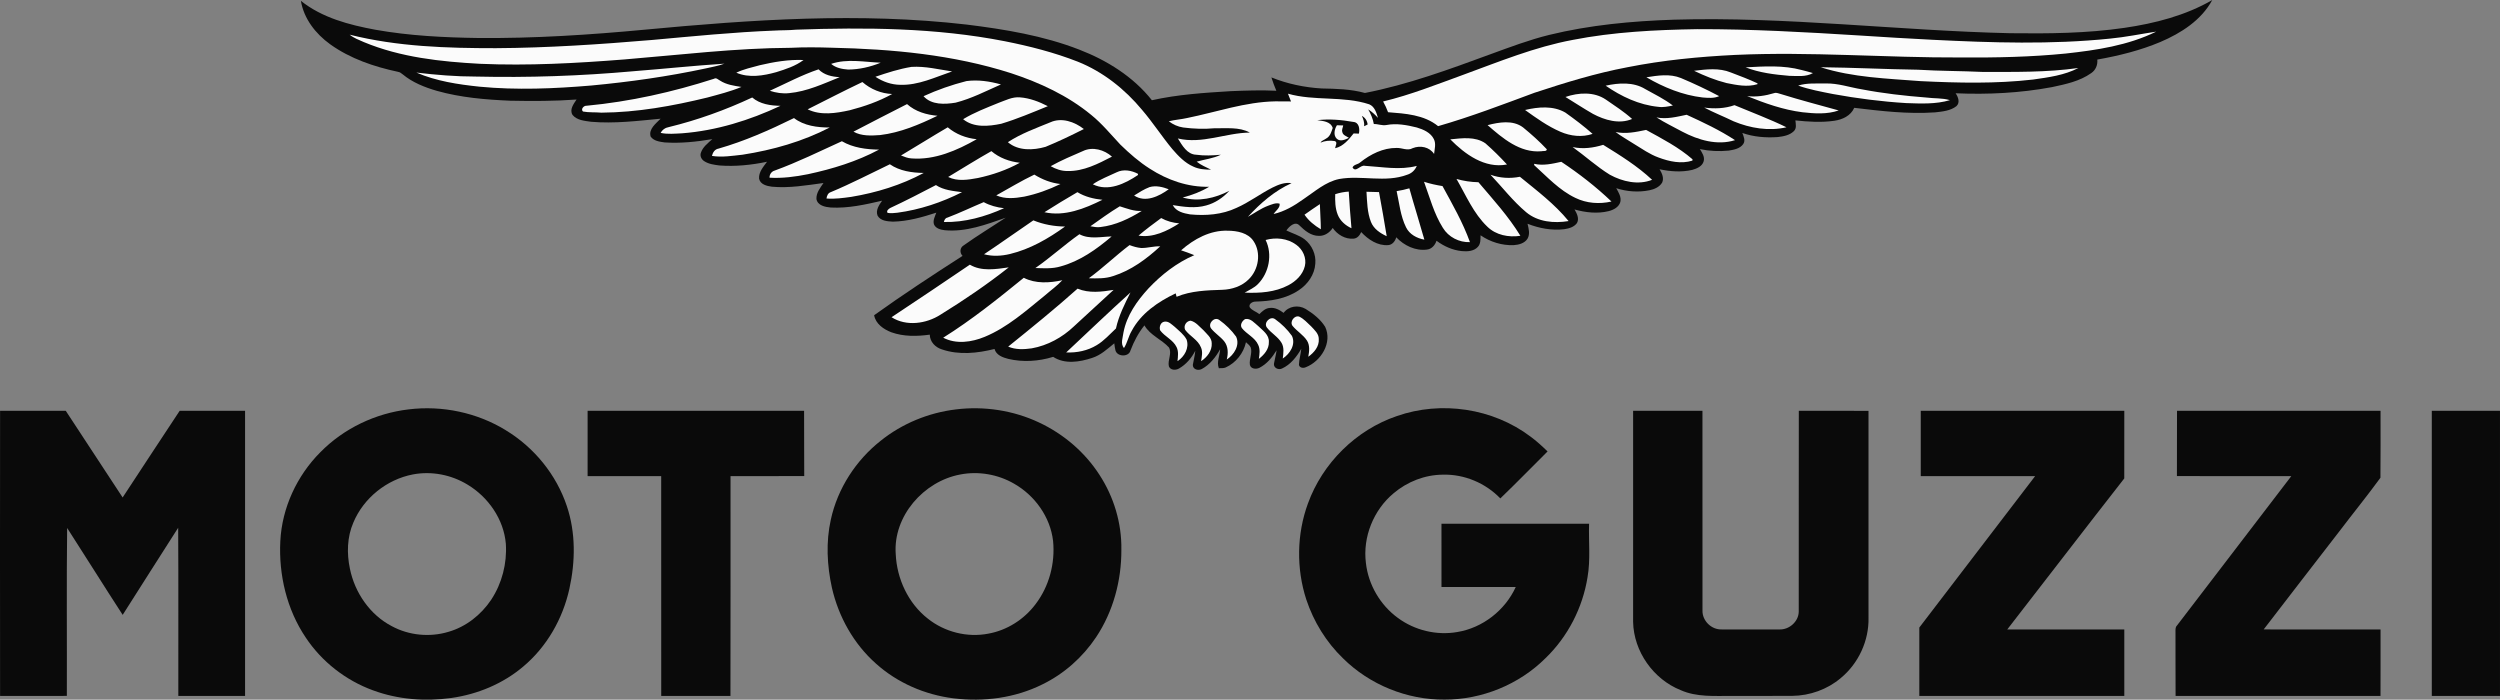
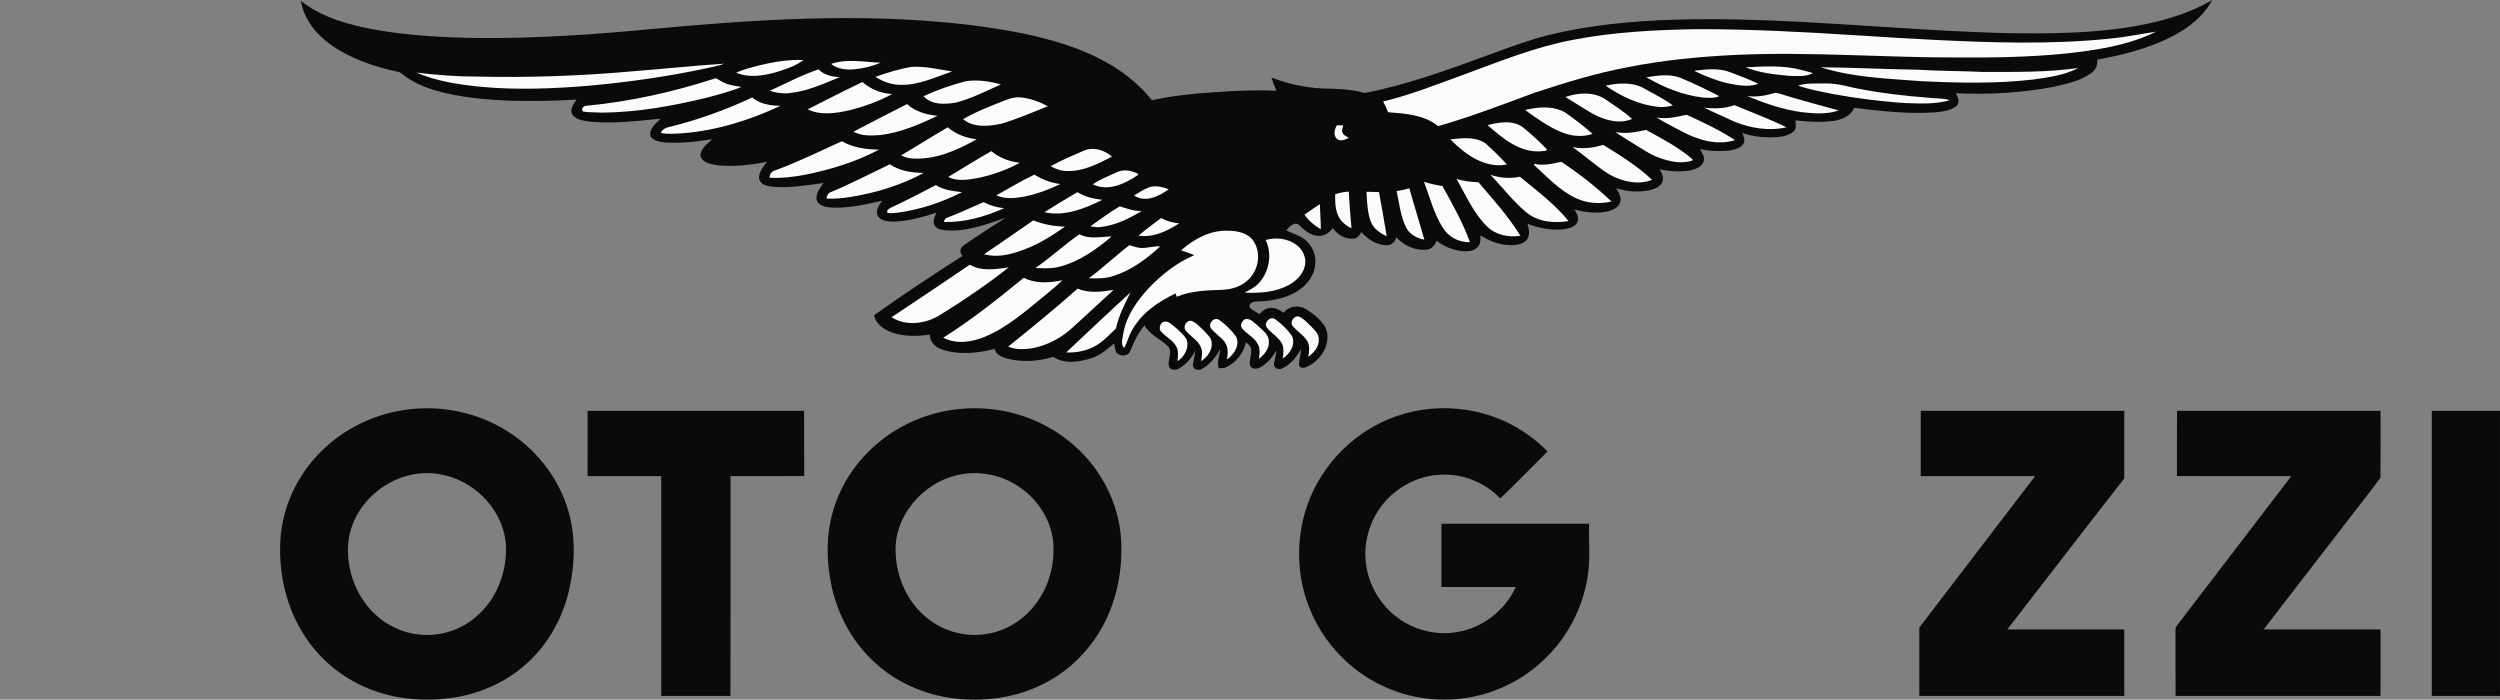
<svg xmlns="http://www.w3.org/2000/svg" id="Calque_1" data-name="Calque 1" viewBox="0 0 2465.51 690.01">
  <rect x="0" y="0" width="2465.51" height="690.01" fill="#808080" stroke="none" />
  <defs>
    <style>
      .cls-1 {
        fill: #fbfbfb;
      }

      .cls-1, .cls-2 {
        stroke-width: 0px;
      }

      .cls-2 {
        fill: #0a0a0a;
      }
    </style>
  </defs>
  <path class="cls-2" d="M2181.74,0c-10.71,19.93-30.81,32.69-51.07,41.36-19.93,8.41-41.07,13.61-62.31,17.4.56,5.21-1.62,10.48-6.05,13.38-11.3,8.04-25.26,10.91-38.57,13.77-31.31,5.84-63.33,7.47-95.09,6.08,2.49,3.64,4.64,9.2.75,12.73-5.91,4.61-13.75,5.28-20.93,6.09-26.68,1.87-53.37-1.3-79.83-4.47-3.36,7.84-11.7,11.63-19.69,12.77-12.7,1.85-25.63.97-38.33-.37.33,3.54,1.44,7.86-1.55,10.63-4.2,4.1-10.35,5.17-15.93,5.81-11.73.81-23.72-.11-34.85-4.06,1.28,3.36,3.26,7.55.9,10.92-3.16,4.6-9.24,5.65-14.36,6.49-9.48.93-19.12.5-28.43-1.51,2.18,3.57,5.03,7.59,3.76,12.03-1.37,4.97-6.65,7.19-11.16,8.46-10.61,2.53-21.75,1.64-32.33-.58,2.31,3.87,4.67,8.73,2.49,13.21-2.66,4.41-7.74,6.55-12.59,7.52-10.81,2.18-22.17,1.32-32.63-2.06,2.26,4.16,5.21,8.61,4.03,13.61-1.45,5.07-6.68,7.77-11.43,9-11.12,2.76-22.85,1.42-33.74-1.64,2.28,3.93,4.9,8.94,2.41,13.4-2.86,3.97-7.89,5.41-12.49,6.08-12.3,1.49-24.83-.88-36.28-5.38,1.14,4.76,2.65,10.09.04,14.66-2.83,4.61-8.6,6.11-13.65,6.44-11.57.47-23.22-3.19-32.73-9.72-.03,3.94.23,8.4-2.68,11.5-3.99,4.3-10.39,4.63-15.83,4.1-9.1-.93-17.64-4.78-24.91-10.21-1.37,4.24-4.61,8.1-9.25,8.68-11.38,1.59-22.76-3.94-30.45-12.1-1.01,3.73-3.76,7.39-7.89,7.72-10.39.84-19.9-5.54-26.67-12.87-1.41,3.17-3.87,6.31-7.63,6.51-8.13.68-15.95-4-20.46-10.56-3,4.57-7.99,8.02-13.62,7.8-7.79.07-14.01-5.21-19.25-10.34-4.38-4.51-10.22,1.24-12.83,5.01,5.99,2.93,12.61,4.68,18.01,8.77,7.16,5.62,11.38,14.89,10.51,24.02-.67,10.76-7.47,20.32-16.3,26.14-12.56,8.56-28.13,10.88-43.01,11.23-2.71.1-6.44,2.19-5.47,5.4,2.19,3.42,6.56,4.44,9.62,6.95,2.82-2.82,6.02-5.85,10.26-6.09,5.07-.67,9.72,1.95,13.64,4.87,4.97-6.78,14.65-8.1,21.73-3.89,7.39,4.53,14.55,10.15,19.22,17.58,7.47,15.6-4.16,34.15-19.13,39.93-2.42,1.12-6.15.64-6.69-2.39.14-5.35,1.82-10.55,2.32-15.87-4.54,7.9-10.52,15.66-19.01,19.5-3.45,1.78-8.66-.64-7.92-4.94.74-4.36,2.05-8.6,2.55-13.01-4.23,6.98-9.62,13.54-17,17.3-3.2,1.55-8.37,1.12-9.31-2.95-.84-5.69,2.51-11.29.91-16.94-.9-2.32-3.09-3.72-4.78-5.38-2.36,10.78-9.89,20.3-19.96,24.86-2.15.95-4.54.63-6.78.74-2.43-6.09,1-12.47,1.28-18.71-4.33,7.82-10.15,15.19-18.1,19.52-3.45,1.85-8.81.56-8.87-4,.78-4.67,2.06-9.27,2.45-13.99-3.66,7.13-9.05,13.48-16.07,17.51-3.23,1.88-8.41,1.78-9.99-2.15-1.4-6.18,3.3-12.71.09-18.61-7.29-8-18.69-12.07-24.17-21.78-5.97,7.37-10.41,15.86-13.77,24.72-1.65,6.68-12.96,6.41-14.81.04-.6-2.32-.85-4.71-1.18-7.06-6.82,5.52-13.4,11.8-22,14.44-12.19,4.01-26.89,6.41-38.27-1.1-14.25,4.43-29.71,5.45-44.26,2.01-5.5-1.4-11.92-3.7-13.58-9.79-16.8,4.24-35.05,6.16-51.75.47-6.53-1.96-12-7.46-12.1-14.59-12.59,1.75-25.8,2.01-37.88-2.33-7.57-2.89-15.48-8.29-17-16.81,28.45-20.42,57.76-39.59,87.2-58.53-3.03-3.12-2.69-8.14,1.15-10.39,13.45-9.61,27.63-18.17,41.43-27.28-19.29,6.78-39.27,14.31-60.11,12.36-4.06-.51-8.93-1.64-10.66-5.81-1.25-3.97,1.01-7.89,2.32-11.52-13.85,4.5-28.12,8.58-42.78,8.87-5.35-.3-12.09-.63-15.11-5.82-2.22-5.37,1.47-10.62,4.43-14.85-16.59,3.84-33.5,7.67-50.64,6.75-5.45-.47-13.01-1.94-14.12-8.39-.33-6.04,3.72-11.09,6.95-15.8-16.86,2.26-33.88,5.25-50.94,3.64-4.95-.67-11.45-2.19-12.59-7.96-.47-6.48,4.26-11.73,7.84-16.64-15.38,3.22-31.15,4.85-46.84,3.67-5.17-.68-10.61-1.32-15.06-4.23-2.72-1.68-4.46-5.11-3.35-8.26,1.88-5.77,6.98-9.55,11.28-13.5-15.5,2.61-31.26,4.31-47,3.26-4.9-.71-10.73-1.38-13.8-5.78-2.25-7.45,5.28-12.91,9.82-17.63-22.76,2.18-45.7,5.01-68.58,3.03-6.35-.93-13.87-1.4-18.24-6.72-3.32-5.27,1.05-10.85,3.93-15.21-21.78,1.59-43.62,1.61-65.45,1.15-24.32-1.03-48.8-3.08-72.32-9.72-12-3.49-23.97-8.2-33.68-16.27-1.41-1.18-2.9-2.29-4.78-2.52-23.55-5.05-47.02-12.97-66.76-27.15-14.27-10.25-25.93-25.14-28.87-42.82,20.93,16.73,47.55,23.68,73.42,28.49,33.58,5.99,67.77,7.66,101.82,8.16,54.71.46,109.38-3.09,163.84-8.21,105.42-9.94,211.97-17.27,317.53-5.04,37.64,4.68,75.5,10.89,111.02,24.7,27.38,10.58,53.25,26.69,71.64,49.91,25.48-5.67,51.64-7.35,77.63-8.94,15.02-.61,30.05-1.15,45.09-.41-1.87-4.29-3.43-8.68-4.85-13.14,15.76,6.36,32.62,9.88,49.56,10.89,14.31.28,28.77.61,42.65,4.44,42.47-8.27,83.24-23.29,123.75-38.18,19.09-6.95,38.14-14.18,57.9-19.06,40.26-9.84,81.73-13.68,123.06-15.03,110.78-3.27,221.04,10.82,331.68,13.34,37.63.47,75.43.16,112.74-5.3,30.03-4.41,60.08-12.1,86.53-27.42h0Z" />
-   <path class="cls-1" d="M784.7,29.27c68.82-2.41,138.33-1.91,206.16,11.38,24.52,4.87,48.88,11.08,72.17,20.22,24.83,9.95,46.31,27.04,63.3,47.51,10.61,12.37,19.43,26.12,29.83,38.65,5.89,6.79,12.31,13.61,20.71,17.27,5.42,2.59,11.53,3.02,17.45,3.02-4.83-2.43-9.91-4.46-14.14-7.89,7.93-2.32,16.34-3.12,23.85-6.85-8.07.78-16.24,1.15-24.29.01-9.07-.3-13.88-9.27-18.14-16.04,23.92,5.79,47.17-5.55,71-5.81-10.56-5.78-23.08-3.96-34.61-4.27-10.38.94-20.84.6-31.15-.75-5.18-.75-10.04-2.95-14.15-6.12,5.99-1.52,12.22-1.87,18.27-3.26,28.87-5.84,57.13-15.89,86.87-16.39,5.13-.01,10.24,0,15.36.09-1.05-2.53-2.06-5.08-3-7.65,26.15,7.5,54.2,1.96,80.15,10.48,5.38,2.22,7.09,8.3,8.63,13.37-2.89-3.15-5.98-6.14-9.64-8.36,2.53,4.51,4.67,9.28,5.54,14.42,4.17-.09,8.23,1.81,12.4,1,9.97-1.94,20.23,0,29.95,2.41,6.56,1.96,13.67,5.01,16.88,11.5,2.29,4.6.7,9.79.2,14.61-4.63-6.96-13.6-8.67-21.07-5.72-5.07,2.96-10.48-.38-15.83-.2-13.33-.13-25.83,6.16-36.03,14.31-2.26,2.08-6.12,1.84-7.49,4.93,3.13,5.54,7.74-2.88,12.2-1.61,17.01,1.01,34.3,4.48,51.15.09-1.69,4.2-5.15,7.42-9.48,8.71-21.55,8.13-44.86.24-67.01,4.2-13.65,2.83-24.23,12.53-35.51,20.05-8.87,6.34-18.45,12.02-29.19,14.49,1.98-3.27,6.59-6.02,5.92-10.22-3.96-1.1-7.83.83-11.47,2.09-7.12,2.68-13.25,7.2-19.83,10.89,12.24-13.38,26.35-25.7,43.05-33.16-6.52-1.15-12.91,1.41-18.65,4.24-12.2,6.15-23.12,14.62-35.68,20.12-14.21,6.69-30.31,7.89-45.76,6.39-6.42-1.08-13.81-2.82-17.06-9.15,10.88,1.75,22.22,3.42,33.03.33,8.84-2.38,16.67-7.73,22.79-14.45-13.94,7.25-30.61,11.22-46,6.59,9.14-2.28,18.02-5.68,26.11-10.56-20.79.57-41.22-6.61-58.53-17.8-10.61-6.71-20.06-15.03-29.04-23.75-9.38-9.99-18.1-20.7-28.8-29.34-23.11-19.05-50.7-31.79-78.97-41.1-57.03-18.29-117.27-23.82-176.87-25.14-13.41-.43-26.89-.61-40.29.09-54.93.28-109.5,6.98-164.15,11.47-47.35,3.73-94.9,6.38-142.4,4.31-38.87-2.09-78.45-6.35-114.68-21.43-4.78-2.12-9.82-3.93-13.92-7.29,47.02,11.83,95.87,13.33,144.12,13.31,51.34-.3,102.61-3.76,153.76-8.07,40.32-3.62,80.61-7.73,121.08-9.28,6.95-.43,13.92-.19,20.87-.87h0ZM1550.91,39.37c40.4-7.9,81.65-9.92,122.71-10.61,53.39-.13,106.71,2.9,159.98,6.22,24.19,1.55,48.39,3.08,72.61,4.27,58.16,2.9,116.66,4.8,174.69-1.17,15.3-1.44,30.38-4.6,45.56-6.88-27.78,13.64-58.86,18.29-89.31,21.6-34.21,3.42-68.61,4.11-102.95,3.89-74.37.31-148.69-5.94-223.05-2.53-35.56,1.74-71.11,5.18-106.08,12.13-31.18,5.88-61.57,15.23-91.67,25.16-31.46,11.65-62.86,23.68-95.13,32.96-13.8-11.28-32.36-12.41-49.36-13.75-1.35-3.66-2.98-7.2-4.87-10.59,26.96-6.48,52.82-16.79,78.84-26.25,35.48-12.98,70.73-27.48,108.03-34.44h0Z" />
+   <path class="cls-1" d="M784.7,29.27h0ZM1550.91,39.37c40.4-7.9,81.65-9.92,122.71-10.61,53.39-.13,106.71,2.9,159.98,6.22,24.19,1.55,48.39,3.08,72.61,4.27,58.16,2.9,116.66,4.8,174.69-1.17,15.3-1.44,30.38-4.6,45.56-6.88-27.78,13.64-58.86,18.29-89.31,21.6-34.21,3.42-68.61,4.11-102.95,3.89-74.37.31-148.69-5.94-223.05-2.53-35.56,1.74-71.11,5.18-106.08,12.13-31.18,5.88-61.57,15.23-91.67,25.16-31.46,11.65-62.86,23.68-95.13,32.96-13.8-11.28-32.36-12.41-49.36-13.75-1.35-3.66-2.98-7.2-4.87-10.59,26.96-6.48,52.82-16.79,78.84-26.25,35.48-12.98,70.73-27.48,108.03-34.44h0Z" />
  <path class="cls-1" d="M749,64.39c14.21-3.33,28.8-5.84,43.44-5.21-7.9,5.98-17.48,9.03-26.81,11.96-12.76,3.56-26.89,5.97-39.49.56,7.23-3.49,15.15-5.21,22.86-7.3ZM819.67,63c15.83-5.38,32.63-1.79,48.89-1.18-10.12,4.16-21.08,6.69-32.05,6.78-5.95-.43-12.2-1.57-16.84-5.6ZM624.15,70.29c30.1-2.35,60.12-5.54,90.25-7.5-6.01,2.26-12.39,3.27-18.61,4.73-37.14,7.93-74.81,13.28-112.61,16.81-36.66,3.1-73.6,4.68-110.29,1.15-21.17-2.22-42.64-5.45-62.3-13.92,19.43,2.32,38.98,3.94,58.57,3.94,51.71,1.21,103.47-.61,155-5.21h0ZM863.35,75.71c11.66-3.96,23.43-7.79,35.62-9.75,13.48-.84,26.77,2.53,40.02,4.5-16.7,5.61-33.26,13.84-51.31,13.17-8.7-.09-17.14-3.12-24.33-7.92ZM1721.51,66.42c18.41-1,37.29-2.25,55.3,2.63,3.72.93,7.42,1.89,11.12,3.02-7.06,4.03-15.58,2.78-23.33,2.72-14.56-1.25-29.41-2.98-43.08-8.37ZM1795.54,66.3c31.98.36,63.98,1.98,95.97,2.46,21.28,1.32,42.63,1.18,63.92,2.18,31.45-.03,63.06.53,94.29-3.89-13.75,7.19-29.48,9.23-44.65,11.39-36.83,4.24-74.02,3.37-110.98,1.57-33.02-2.59-66.79-3.54-98.56-13.71h0ZM759.21,89.52c15.93-7.25,31.44-15.56,48.06-21.14,5.41,5.62,13.35,7.35,20.87,7.72-16.14,6.52-32.3,14.12-49.86,15.75-6.45.71-12.94-.3-19.08-2.32h0ZM1670.67,69.82c12-1.48,24.77-3.08,36.29,1.65,8.83,3.4,17.75,6.68,26.31,10.75l-.1.83c-9.97,3.06-20.5.85-30.45-1.14-11.09-2.82-21.75-7.12-32.05-12.09ZM1623.66,76.22c11.22-1.77,23.22-3.7,34.1.75,12.81,5.4,25.4,11.33,37.7,17.85-5.13,2.33-10.93,1.72-16.36,1.31-19.69-2.29-38.43-10.01-55.44-19.92ZM578.61,104.27c42.72-4.04,84.79-13.47,125.61-26.61,2.21-1.38,3.99.91,5.82,1.78,6.29,4.13,13.92,5.17,21.2,6.29-10.85,4.5-22.28,7.37-33.6,10.44-34.25,8.37-69.25,14.69-104.6,14.93-6.02-.56-12.14,0-18.11-1.12-2.51-2.35.87-6.01,3.67-5.71h0ZM910.79,94.86c13.6-6.24,27.79-11.19,42.28-14.89,11.42-1.55,23.05.21,34.08,3.3-14.68,6.48-29.1,13.99-44.72,17.97-10.65,1.71-23.76,2.45-31.65-6.38h0ZM796.51,107.82c17.97-9,35.82-18.28,53.99-26.91,8.17,7.09,18.54,11.38,29.38,11.8-13.11,7.28-27.42,12.27-41.9,16.02-13.53,2.96-28.52,5.42-41.47-.91ZM1583.52,84.51c12.81-2.85,27.39-3.83,39.02,3.33,9.23,5.14,18.84,9.81,27.26,16.23-4.76.94-9.61,2.02-14.45,1.28-18.85-1.85-36.43-10.18-51.84-20.84ZM1773.34,84.42c8.68-2.82,17.97-1.92,26.98-2.11,12.14-.34,23.72,3.8,35.58,5.74,21.1,4.07,42.48,6.46,63.9,8.14,7.7,1.04,15.66.34,23.21,2.58-13.97,4.14-28.69,3.39-43.05,2.9-24.26-1.48-48.41-4.56-72.31-8.94-11.55-2.28-23.18-4.41-34.3-8.31ZM1749.77,91.81c2.24-.8,4.44.51,6.65.98,18.84,5.87,37.91,10.85,56.92,16.13-11.49,4.01-23.99,3.1-35.86,1.77-18.85-2.39-36.92-8.83-54.44-15.89,9.01,1.05,18.1-.36,26.74-2.99h0ZM1543.86,95.63c12.8-4.41,28.22-5.37,39.86,2.58,8.83,6.09,17.9,11.93,25.88,19.12-12.71,5.4-26.96,1.15-38.57-5-9.24-5.28-18.11-11.16-27.18-16.7h0ZM659.72,125.3c28.27-6.92,55.77-16.83,82.13-29.16,7.57,6.55,18.19,8.12,27.89,8.2-30.5,14.31-63.24,24.49-96.92,27.11-7.09.33-14.28,1.12-21.27-.38,1.67-3.17,4.67-5.2,8.17-5.77h0ZM984.56,101.54c6.89-2.46,13.75-6.21,21.33-5.52,9.68.7,18.91,4.3,27.48,8.7-15.16,6.18-30.28,12.64-45.97,17.34-12.36,2.56-27.11,4.09-37.56-4.51,10.93-6.59,22.92-11.2,34.72-16h0ZM841.68,129.87c17.63-9.05,35.12-18.35,52.85-27.21,8.26,7.4,19.18,10.59,30.03,11.5-17.95,8.7-36.67,16.69-56.65,19.05-8.8.63-18.27,1.12-26.22-3.35h0ZM1680.7,106.09c9.98,1.34,20.3,1.01,29.88-2.38,17.13,7.15,34.55,13.67,51.25,21.81-17.37,4.04-35.81.91-52.08-5.85-9.61-4.7-19.6-8.58-29.06-13.58ZM1504.01,108.47c13.01-3.06,27.73-4.44,39.76,2.56,9.24,6.58,18.34,13.45,26.84,21-10.32,3.57-21.77,2.22-31.65-2.06-12.63-5.45-23.85-13.53-34.95-21.5h0ZM1633.64,115.77c9.95,2.11,20.05-.61,29.73-2.59,16.32,7.47,32.69,15.16,47.72,25.03-17.5,5.55-36.28-.11-51.96-8.34-8.5-4.68-17.34-8.8-25.48-14.09Z" />
  <path class="cls-2" d="M1343.1,114.27c3.29,1.78,5.24,4.83,5.68,8.5-1.2.57-2.38,1.14-3.53,1.72.54-3.6-.75-6.99-2.15-10.22Z" />
-   <path class="cls-1" d="M708.58,146.57c25.81-7.4,50.41-18.31,74.46-30.13,9.85,7.62,23.11,9.35,35.22,9.3-26.75,13.88-56.19,22.21-85.91,26.82-10.01,1.08-20.19,2.8-30.22,1.2.8-3.36,2.79-6.58,6.45-7.19h0ZM1035.8,120.64c11.13-5.07,23.99-.56,33.09,6.62-12.37,6.25-24.9,12.29-37.73,17.54-12.13,3.5-27.05,4.16-37.19-4.58,12.88-8.47,27.61-13.74,41.83-19.58Z" />
  <path class="cls-2" d="M1299.1,118.52c11.8-1.4,23.83-.37,35.49,1.71,5.82.41,6.58,7.05,5.55,11.56-1.75-.06-3.49-.13-5.2-.2-4.83,6.16-10.19,12.67-18.18,14.59.04-2.12,2.9-6.29-.65-7.09-4.56-.78-9.57-.26-13.77,1.57,1.1-2.16,3.8-2.68,5.62-4.11,3.84-2.05,5.07-6.53,6.38-10.35-2.11-6.48-9.61-6.89-15.25-7.67h0Z" />
  <g>
    <path class="cls-1" d="M1467.06,123.41c11.33-2.89,24.93-5.34,34.99,2.25,8.2,6.72,16.16,13.81,23.41,21.55-.09,2.52-3.76,1.38-5.4,1.96-21.04,1.82-38.2-12.84-53-25.77h0ZM1318.42,136.92c-3.74-3.49-2.38-9.52.06-13.4,2.04.07,4.1.13,6.19.19-.28,2.11-1.64,4.24-.9,6.38.48,3.33,4.17,4.16,6.52,5.88-3.6,1.65-8.31,4.04-11.87.95h0ZM888.58,153.33c15.43-9.13,30.58-18.74,46.08-27.78,7.99,6.82,18.18,10.69,28.57,11.75-19.46,11.09-41.34,20.67-64.24,18.94-3.66-.16-7.08-1.58-10.42-2.9ZM1593.26,130.2c10.09,2.16,20.26-.01,30.13-2.08,15.86,8.66,32.1,17.11,45.81,29.01-.04.33-.13.97-.16,1.28-10.99,3.47-22.75.9-33.24-3.02-8.9-3.17-16.6-8.76-24.62-13.61-5.97-3.87-12.24-7.29-17.92-11.59h0ZM1430.29,137.43c11.48-1.14,24.56-3.08,34.64,3.93,7.47,6.52,14.54,13.57,21.27,20.86-21.85,4.23-41.43-10.09-55.91-24.79h0ZM763.98,168.22c22.68-8.26,44.35-18.95,66.29-28.94,10.93,6.42,24.13,8.13,36.63,8.27-21.91,11.72-45.97,19.08-70.2,24.27-12.4,2.48-25.09,4.16-37.76,3.42-.14-3.23,1.91-6.16,5.04-7.02h0ZM1550.95,145.02c10.04,2.22,20.39.84,30.11-2.19,16.81,10.39,33.77,20.91,48.25,34.5-13.6,5.42-29.19,1.81-41.61-4.98-13.04-8-24.33-18.44-36.75-27.32ZM1068.16,148.9c9.42-4.5,21-1.18,28.46,5.58-13.61,7.03-28.02,14.56-43.76,14.18-5.89.09-11.6-1.85-16.67-4.77,10.29-5.74,21.16-10.34,31.98-14.99ZM935.07,174.54c14.19-8.51,28.19-17.35,42.63-25.48,7.89,6.69,17.85,10.31,28.06,11.46-12.87,7.12-26.94,11.96-41.29,15.02-9.65,1.77-20.23,3.57-29.4-1ZM1513.05,161.56c8.91,2.08,17.98-.06,26.72-1.99,17.48,11.63,34.27,24.63,49.47,39.17-11.83,2.73-24.62,1.81-35.56-3.57-15.87-7.53-27.86-20.76-40.7-32.35.01-.31.06-.94.07-1.25h0ZM819.46,189.42c19.79-8.23,38.82-18.17,58.13-27.42,9.7,6.72,21.87,8.41,33.4,8.56-22.18,12-46.65,19.45-71.47,23.59-8.09,1.11-16.24,2.28-24.42,1.62.34-2.71,1.49-5.51,4.36-6.35h0ZM1101.15,169.95c6.72-3.39,14.78-1.91,21.18,1.51l-.11,1.18c-12.69,8.54-29.43,16.66-44.48,9.11,7.22-4.98,15.53-8.03,23.41-11.8ZM982.53,192.67c12.49-6.88,24.67-14.35,37.54-20.47,7.82,4.84,16.53,8.29,25.74,9.27-11.39,5.57-23.42,9.89-35.83,12.47-9.04,1.61-18.84,2.59-27.45-1.27h0ZM1469.93,172.32c9.25,3.36,19.38,3.93,29.01,2.01,16.73,13.68,34.27,26.85,48.01,43.69-14.29,2.35-30.24.93-41.76-8.67-13.11-10.98-23.55-24.66-35.26-37.03h0ZM1436.38,176.49c7.06,1.98,14.32,3.1,21.67,3.23,14.48,17.03,29.68,33.7,41.36,52.83-11.5,1.75-24.09-.63-32.6-9.01-13.7-13.07-21.04-30.95-30.42-47.05h0ZM1404.38,179.26c5.94,1.95,12.06,3.26,18.22,4.26,9.82,18,20.1,35.92,27.06,55.27-10.61.44-21.16-4.98-26.68-14.09-8.8-13.94-12.96-30.1-18.61-45.43ZM877.86,205.17c15.26-7.1,30.22-14.85,45.15-22.64,7.59,5.05,16.97,5.81,25.75,6.99-19.97,10.11-41.51,17.31-63.75,20.27-3.2.37-6.45.7-9.64.16-1.51-1.94.94-3.89,2.49-4.78h0ZM1133.75,184.51c6.28-1.81,12.93-.13,18.86,2.14-9.5,6.92-23.06,13.62-34.14,6.15,4.91-3.05,9.84-6.24,15.28-8.29ZM1377.37,188.5c4.23-.63,8.4-1.62,12.54-2.78,4.71,16.94,10.05,33.71,14.81,50.64-7.35-1.35-14.71-5.2-18.07-12.19-5.5-11.12-6.63-23.7-9.28-35.68h0ZM1316.79,191.51c4.32-1.42,8.81-2.28,13.35-2.56.75,12.04,1.57,24.1,2.68,36.13-5.89-2.65-11.15-7.26-13.54-13.35-2.56-6.41-2.65-13.43-2.49-20.22ZM1347.63,189.11c4.1.2,8.23.24,12.36.34,2.79,14.45,5.11,29,7.59,43.51-6.45-2.98-12.86-7.23-15.55-14.12-3.69-9.42-3.77-19.76-4.4-29.73ZM1030.02,209.3c10.71-6.79,21.53-13.45,32.53-19.78,7.45,4.56,16.07,6.65,24.69,7.52-17.48,8.7-37.41,16.73-57.22,12.26ZM934.43,214.58c12.1-4.58,23.79-10.25,35.72-15.23,6.19,3.39,13.06,5.2,20.05,5.98-18.55,8.39-38.82,14.11-59.31,13.61.37-2.01,1.34-3.94,3.54-4.36h0ZM1286.51,211.73c5.03-3.5,9.99-7.1,15.16-10.42.2,8.27.91,16.51.94,24.8-6.24-3.72-12-8.33-16.1-14.38h0ZM1075.34,223.15c9.55-6.72,18.98-13.68,28.99-19.7,7.03,2.18,14.08,5.1,21.68,4.56-12.34,7.67-25.93,14.15-40.5,15.87-3.42.54-6.83-.13-10.17-.73h0ZM1122.82,232.36c7.18-6.09,14.74-11.75,22.34-17.31,5.45,3.05,11.56,4.68,17.78,5.24-11.8,7.5-25.74,14.45-40.12,12.07h0ZM970.45,250.75c16.39-10.89,32.36-22.39,48.65-33.43,9.85,4.06,20.52,5.98,31.24,6.11-16.44,11.9-34.48,22.29-54.34,27.08-8.39,2.01-17.17,2.49-25.54.24ZM1164.8,246.87c12.64-11.16,28.73-19.96,46.04-19.35,9.14.07,19.97,2.02,25.38,10.24,7.77,11.47,5.1,28.1-4.64,37.61-6.82,6.93-16.69,10.15-26.25,10.44-15.16.48-30.77.97-44.97,6.88-.23-.85-.68-2.53-.91-3.37-17.3,8.23-34.2,19.7-43.39,37.04-3.22,5.34-4.21,11.67-7.62,16.9-3.67-4.44-1.07-10.26-.48-15.29,3.13-16.8,13.3-31.12,24.62-43.48,12.83-13.62,27.96-25.41,45.22-32.86-4.27-1.75-8.61-3.3-12.98-4.76h0ZM1064.5,230.99c9.88,5.28,21.24,2.42,31.83,2.19-14.89,12.67-31.39,24.44-50.51,29.6-8.02,2.39-16.47,1.81-24.7,1.55,14.98-10.44,28.49-22.79,43.38-33.34h0Z" />
    <path class="cls-1" d="M1248.16,236.67c10.08-2.83,21.55-1.64,30.13,4.66,6.53,4.6,10.46,13.1,8.58,21.03-2.01,8.47-8.77,15.01-16.27,18.94-13.14,6.99-28.49,7.94-43.08,7.3,4.46-2.69,9.45-4.68,13.11-8.5,10.95-11.1,14.49-29.31,7.53-43.42h0ZM1073.78,274.44c13.97-10.19,26.41-22.28,40.19-32.73,3.64,1.37,7.43,2.51,11.35,2.86,6.34.21,12.57-1.98,18.88-1.61-13.45,12.43-28.74,23.75-46.41,29.29-7.72,2.65-15.96,2.38-24,2.19h0ZM879.25,312.84c25.83-17.16,51.61-34.37,77.22-51.82,11.53,6.89,25.78,4.43,38.37,2.66-21.43,16.91-44.08,32.3-67.3,46.64-14.01,9.05-33.76,11.82-48.29,2.52h0ZM930.22,333.03c28-17.55,53.84-38.25,79.44-59.08,11.69,6.05,25.54,5.1,38.01,2.41-5.08,5.5-11.25,9.82-16.86,14.74-18.76,15.18-37.13,31.76-59.7,41.09-12.83,5.3-28.16,7.53-40.9.85h0ZM994.27,341.84c23.15-18.65,46.26-37.37,68.44-57.18,11.3,4.76,23.79,3.13,35.52,1.24-12.97,12.09-26.21,23.92-39.18,36.03-11.45,10.89-25.9,18.81-41.51,21.6-7.73,1.1-15.95,1.48-23.26-1.69h0ZM1051.48,347.58c21.07-19.78,41.98-39.74,63.4-59.15-5.72,11.42-11.6,22.94-14.32,35.52-6.14,5.67-11.69,12.13-18.94,16.43-8.97,5.48-19.7,7.67-30.14,7.2ZM1274.81,321.5c-3.26-4,1.62-10.89,6.51-9.24,4.63,2.19,8.03,6.19,11.76,9.62,3.23,3.54,7.53,7.15,7.5,12.4.58,7.42-4.66,13.51-10.35,17.54.98-5.2,1.72-11.05-1.2-15.79-3.69-5.79-9.91-9.3-14.22-14.54h0ZM1194.41,323.95c-3.6-4.78,3.17-12.14,8.13-8.34,6.29,4.51,12.02,10.07,16.53,16.39,4.01,8.51-2.12,17.91-9.23,22.57,1.54-6.08,1.51-13.03-2.62-18.11-3.84-4.61-9.07-7.83-12.81-12.5ZM1224.74,323.56c-2.16-3.22.33-7.16,3.22-8.88,5.41-1.05,9.08,3.82,12.84,6.82,4.48,4.4,11.01,8.67,10.55,15.77.28,6.98-4.66,12.66-9.85,16.63.7-4.58,1.42-9.5-.68-13.84-3.22-7.3-11.35-10.45-16.07-16.5h0ZM1249.25,322.81c-3.2-4.77,3.72-11.59,8.37-7.96,6.28,4.51,11.99,10.07,16.49,16.39,4.01,8.49-1.96,17.67-9.04,22.34.61-5.11,1.54-10.68-1.15-15.39-3.64-6.21-10.41-9.68-14.66-15.38h0ZM1168.79,325.26c-1.84-3.97,1.12-8.67,5.4-9.01,5.25,1.27,8.7,5.95,12.61,9.37,3.3,3.79,8.21,7.33,8.21,12.86.47,7.4-4.53,13.84-10.45,17.68.65-4.44,1.81-9.27-.16-13.55-2.98-7.53-11.02-11.05-15.62-17.34h0ZM1144.11,325.74c-1.01-3.29.31-7.77,4.07-8.49,4.31-.83,7.42,2.85,10.49,5.21,4.11,3.84,8.88,7.36,11.56,12.44,2.83,8.16-2.09,16.87-8.97,21.26.43-4.63,1.24-9.6-.95-13.92-3.47-7.19-11.62-10.24-16.2-16.5h0Z" />
  </g>
  <g>
    <polygon class="cls-2" points="1377.6 410.34 1377.6 410.34 1377.6 410.34 1377.6 410.34" />
    <path class="cls-2" d="M1024.82,416.71c-25.4-12-54.27-16.4-82.12-12.94h0c-26.94,3.23-53,13.92-74.17,30.92-24.49,19.32-42.41,47.02-49.12,77.55-4.98,22.18-3.83,45.4,1.05,67.51,6.51,28.46,21.41,55.2,43.34,74.63,21.16,19.08,48.45,30.84,76.64,34.33,29.66,3.67,60.65-.33,87.53-13.75,21.43-10.42,39.81-26.81,53.02-46.58,16.87-25.31,25.06-55.91,24.91-86.2.43-26.11-7.4-52.21-21.68-74.02-14.41-22.31-35.38-40.2-59.4-51.44ZM1021.19,595.94c-11.23,14.92-28.06,25.68-46.51,28.97-20.79,4.06-43.12-1.62-59.65-14.81-19.36-15.11-30.57-39.31-31.66-63.64-2.72-37.39,27.56-71.77,63.55-78.49h0c18.01-3.52,37.2-.2,53.06,8.98,20.53,11.63,35.82,32.87,38.57,56.51,2.19,21.98-3.86,44.87-17.35,62.47Z" />
    <path class="cls-2" d="M792.99,405.13c-71.16.03-142.31.01-213.48,0-.1,21.48-.07,42.95-.01,64.44h72.57c.03,72.25-.04,144.5.04,216.77,22.75-.01,45.52-.04,68.27.01.17-72.27.03-144.52.07-216.79,24.23-.06,48.46.11,72.69-.09-.21-21.46.04-42.91-.14-64.35Z" />
    <path class="cls-2" d="M498.7,424.22c-28.36-17.37-62.7-24.54-95.67-20.49-32.65,3.82-64.01,18.75-87.07,42.23-23.19,23.21-37.88,54.93-39.51,87.78-1.67,33.16,6.36,67.27,25.04,94.96,15.82,23.9,39.56,42.35,66.47,52.14,24.53,9.07,51.35,11.06,77.16,7.5,25.85-3.63,50.93-14.05,70.9-30.99,23.26-19.48,39.01-47.18,45.52-76.69,5.92-26.78,6.34-55.32-2.51-81.53-10.35-31.11-32.33-57.96-60.34-74.9ZM484.42,591.46c-9.95,14.89-24.86,26.69-42.18,31.66-18.39,5.55-38.97,3.56-55.88-5.61-21.57-11.22-36.52-33.1-41.29-56.71-3.16-14.99-2.79-31.11,3.36-45.33,10.09-24.3,32.99-42.64,58.78-47.59,18.34-3.49,37.78.3,53.72,9.97,20.62,12.33,35.89,34.25,37.94,58.46,1.25,19.29-3.79,38.99-14.45,55.15Z" />
-     <path class="cls-2" d="M177.19,405.14c-18.86,28.42-37.49,56.99-56.25,85.48-18.76-28.43-37.37-56.98-56.08-85.46-21.6-.04-43.18.01-64.78-.01C-.02,498.86-.03,592.6.08,686.33c21.95-.06,43.89.01,65.85-.03.19-55.21-.37-110.44.28-165.63,18.37,28.5,36.29,57.29,54.78,85.72,18.12-28.72,36.52-57.26,54.73-85.92.34,55.28.04,110.56.14,165.85h65.83c.03-93.72.01-187.44,0-281.16-21.51-.03-43.01,0-64.51-.01Z" />
    <path class="cls-2" d="M2398.24,405.14v281.18c22.42-.01,44.83.01,67.26-.01.01-93.71.01-187.43,0-281.15-22.42-.03-44.83,0-67.26-.01Z" />
    <path class="cls-2" d="M2095,405.15c-66.91-.01-133.83-.03-200.74,0v64.41s112.78,0,112.78,0c-38.03,49.8-76.12,99.56-114.21,149.32v67.44c67.38,0,134.78-.01,202.16,0v-65.55c-38.48.01-76.95.04-115.43-.01,38.53-49.6,76.72-99.46,115.4-148.93.07-22.22,0-44.46.03-66.67Z" />
-     <path class="cls-2" d="M1842.71,405.17c-22.91-.07-45.81,0-68.72-.03-.13,66.07.01,132.15-.07,198.22-.24,9.79-9.51,17.82-19.16,17.4-18.95.06-37.91.06-56.85-.01-10.15.36-19.29-8.63-18.91-18.81-.07-65.59-.01-131.19-.03-196.78-22.79-.01-45.59-.01-68.38,0-.01,69.39.03,138.78-.01,208.17.57,29.09,19.97,56.55,46.94,67.3,15.77,7.03,33.36,5.6,50.16,5.69,19.92-.04,39.83.07,59.74-.06,17.43-.14,34.77-6.34,48.06-17.65,17.44-14.38,27.83-36.93,27.25-59.55-.04-67.95-.03-135.92-.01-203.89Z" />
    <path class="cls-2" d="M1567.16,516.54h-145.57c.01,20.79-.01,41.56.01,62.34,24.42-.01,48.83-.03,73.25,0-10.51,23.01-32.6,40.29-57.62,44.42-20.4,3.6-42.11-1.65-58.73-13.98-17.35-12.66-29.09-32.76-31.44-54.13-3.26-25.58,7.55-52.31,27.35-68.76,13.47-11.43,30.94-18.24,48.66-18.31,21.01-.57,42,8.27,56.55,23.42,15.8-15.16,31.05-30.91,46.6-46.34-5.35-5.2-10.86-10.24-16.87-14.65-37.03-27.96-88.03-35.55-131.76-20.22-40.19,13.64-73.26,46.31-87.69,86.2-11.08,30.18-11.56,64.11-1.65,94.68,7.26,21.87,19.66,42.08,36.28,58.09,26.27,25.98,62.98,40.93,99.94,40.65,36.9.14,73.6-14.82,99.74-40.89,21.94-21.16,36.59-49.63,41.4-79.71,3.08-17.45.97-35.19,1.54-52.8Z" />
    <path class="cls-2" d="M2347.6,471.17c.28-22,.04-44.01.11-66.02-66.91-.03-133.83,0-200.73-.01-.14,21.46.04,42.91-.1,64.38h0c37.6.11,75.19-.03,112.78.07-37.64,49.06-75.14,98.21-112.71,147.29-1.77,1.71-1.44,4.23-1.48,6.45.11,21-.07,42,.1,63,67.35-.03,134.72-.03,202.09,0,.11-21.84.01-43.68.04-65.52-38.43-.09-76.84.01-115.26-.06,24.79-32.36,49.81-64.54,74.7-96.83,13.38-17.65,27.42-34.87,40.45-52.76Z" />
  </g>
</svg>